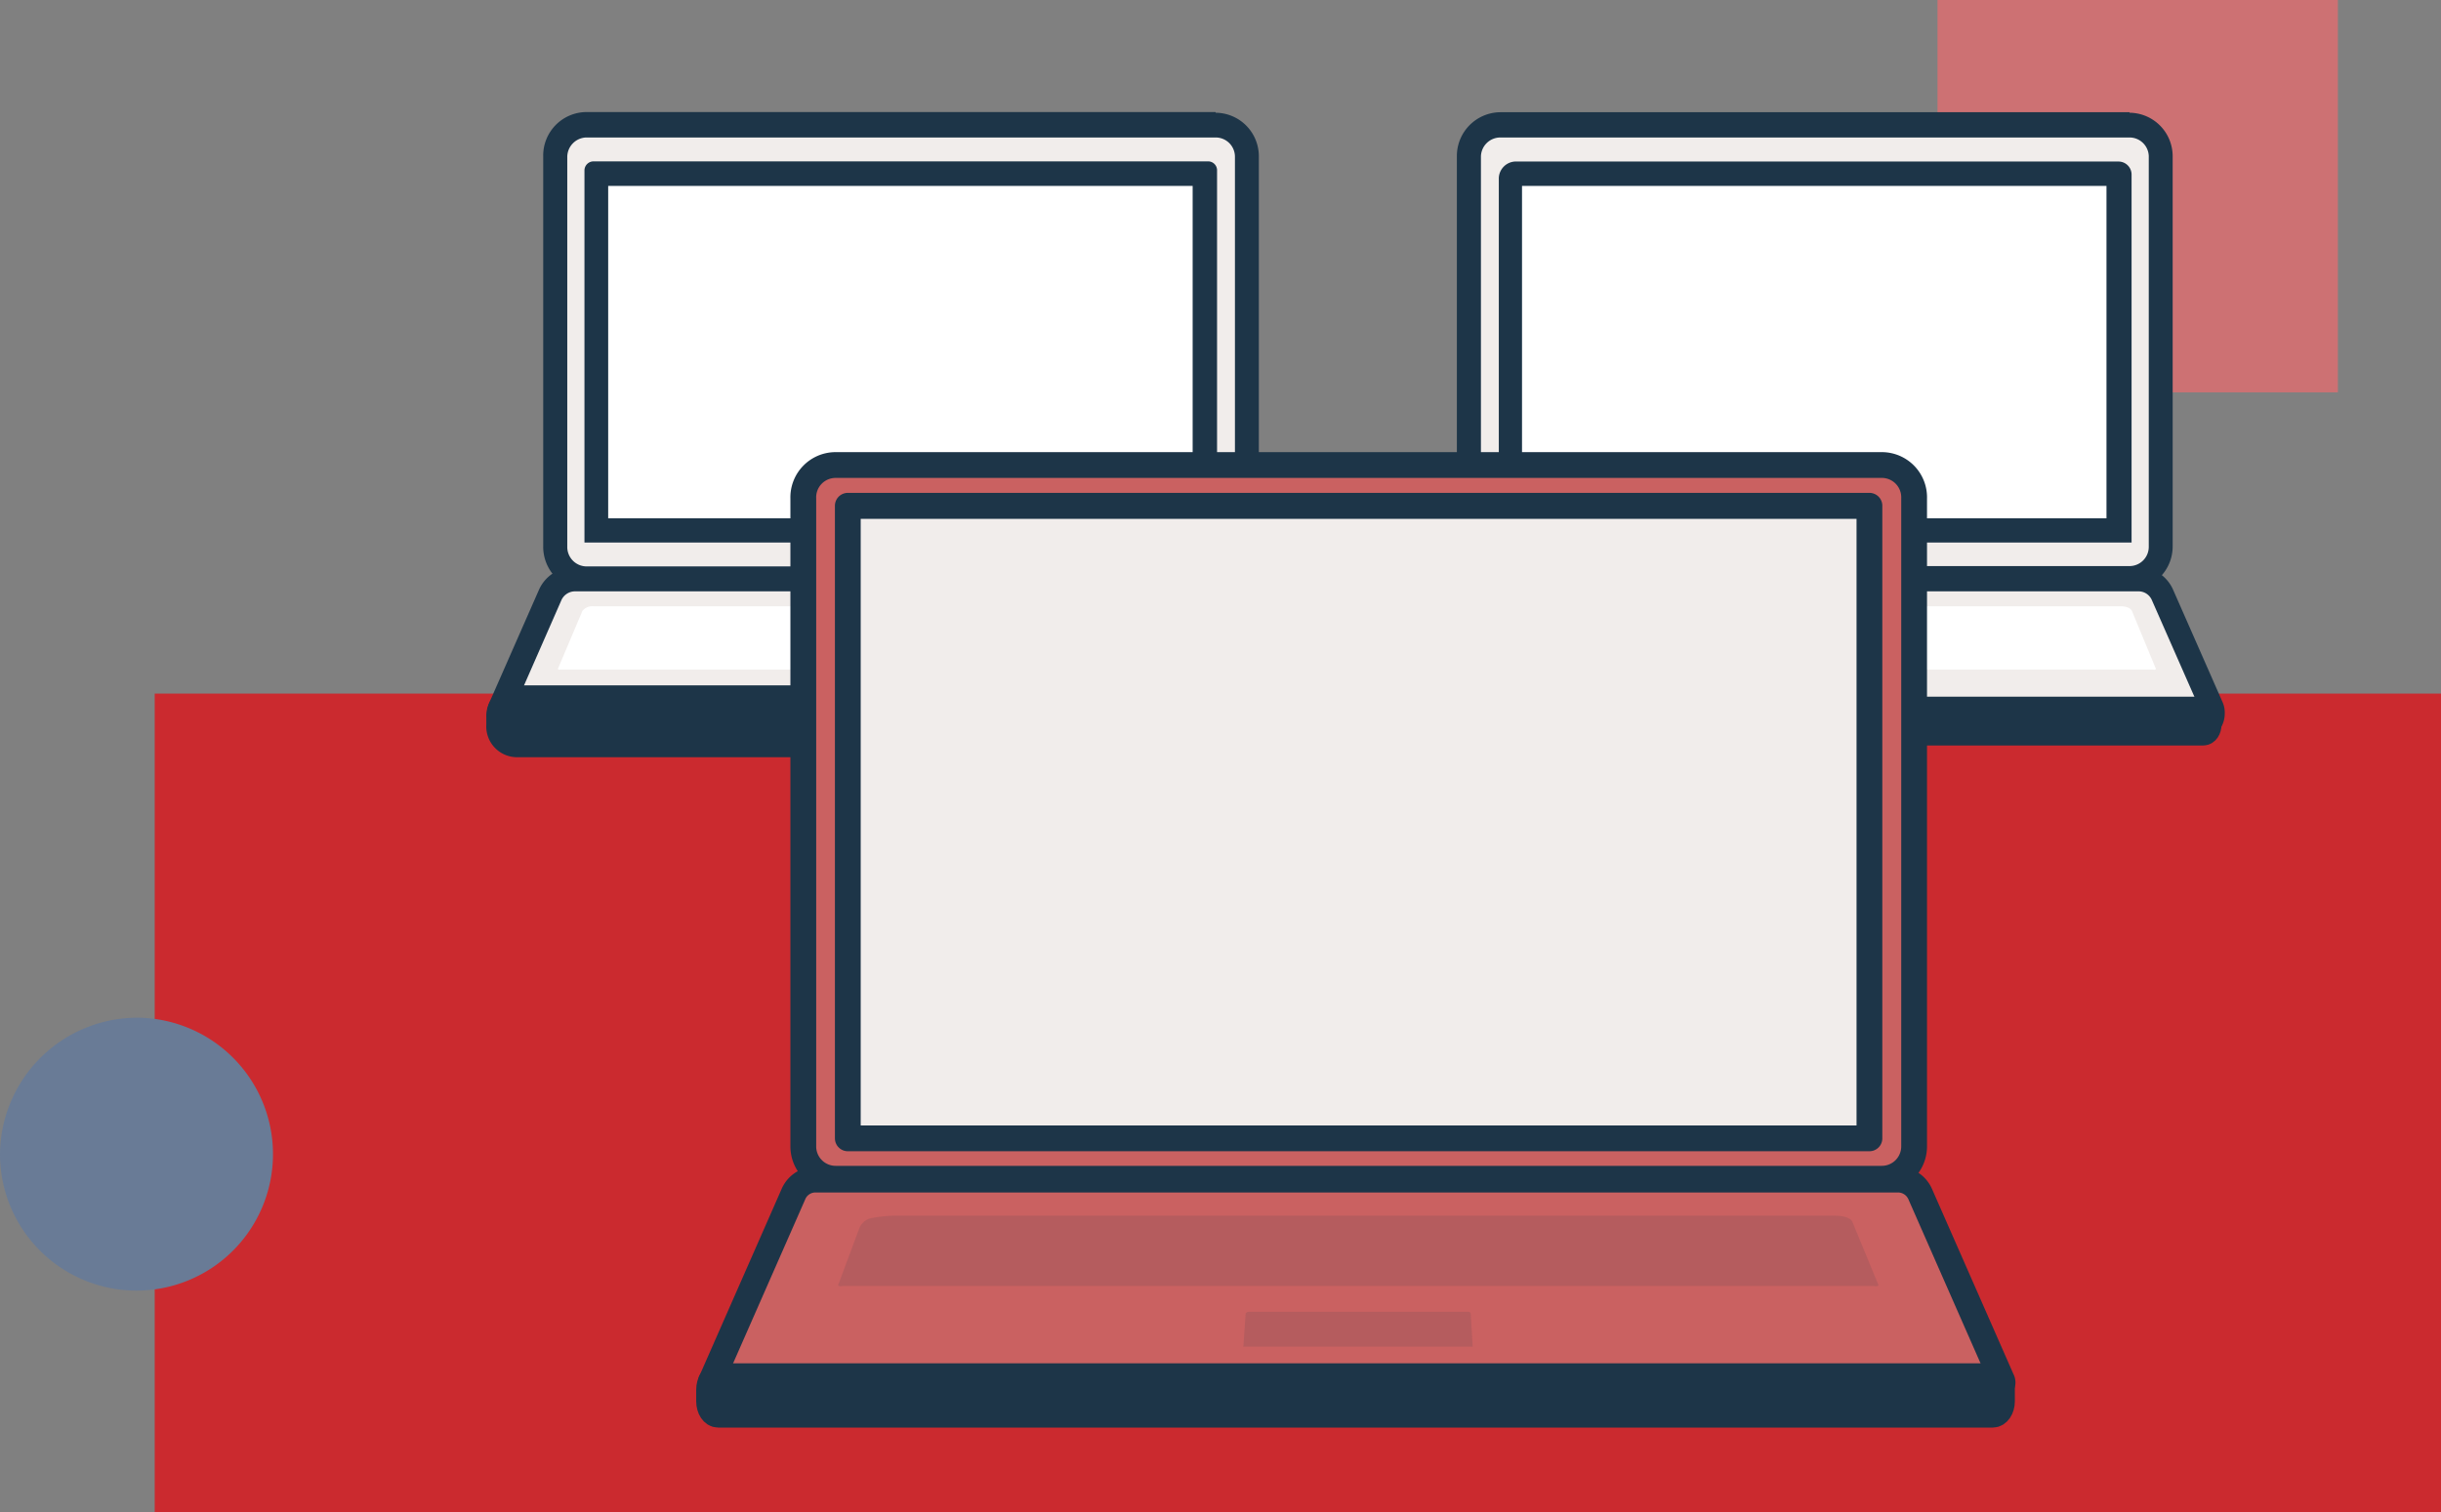
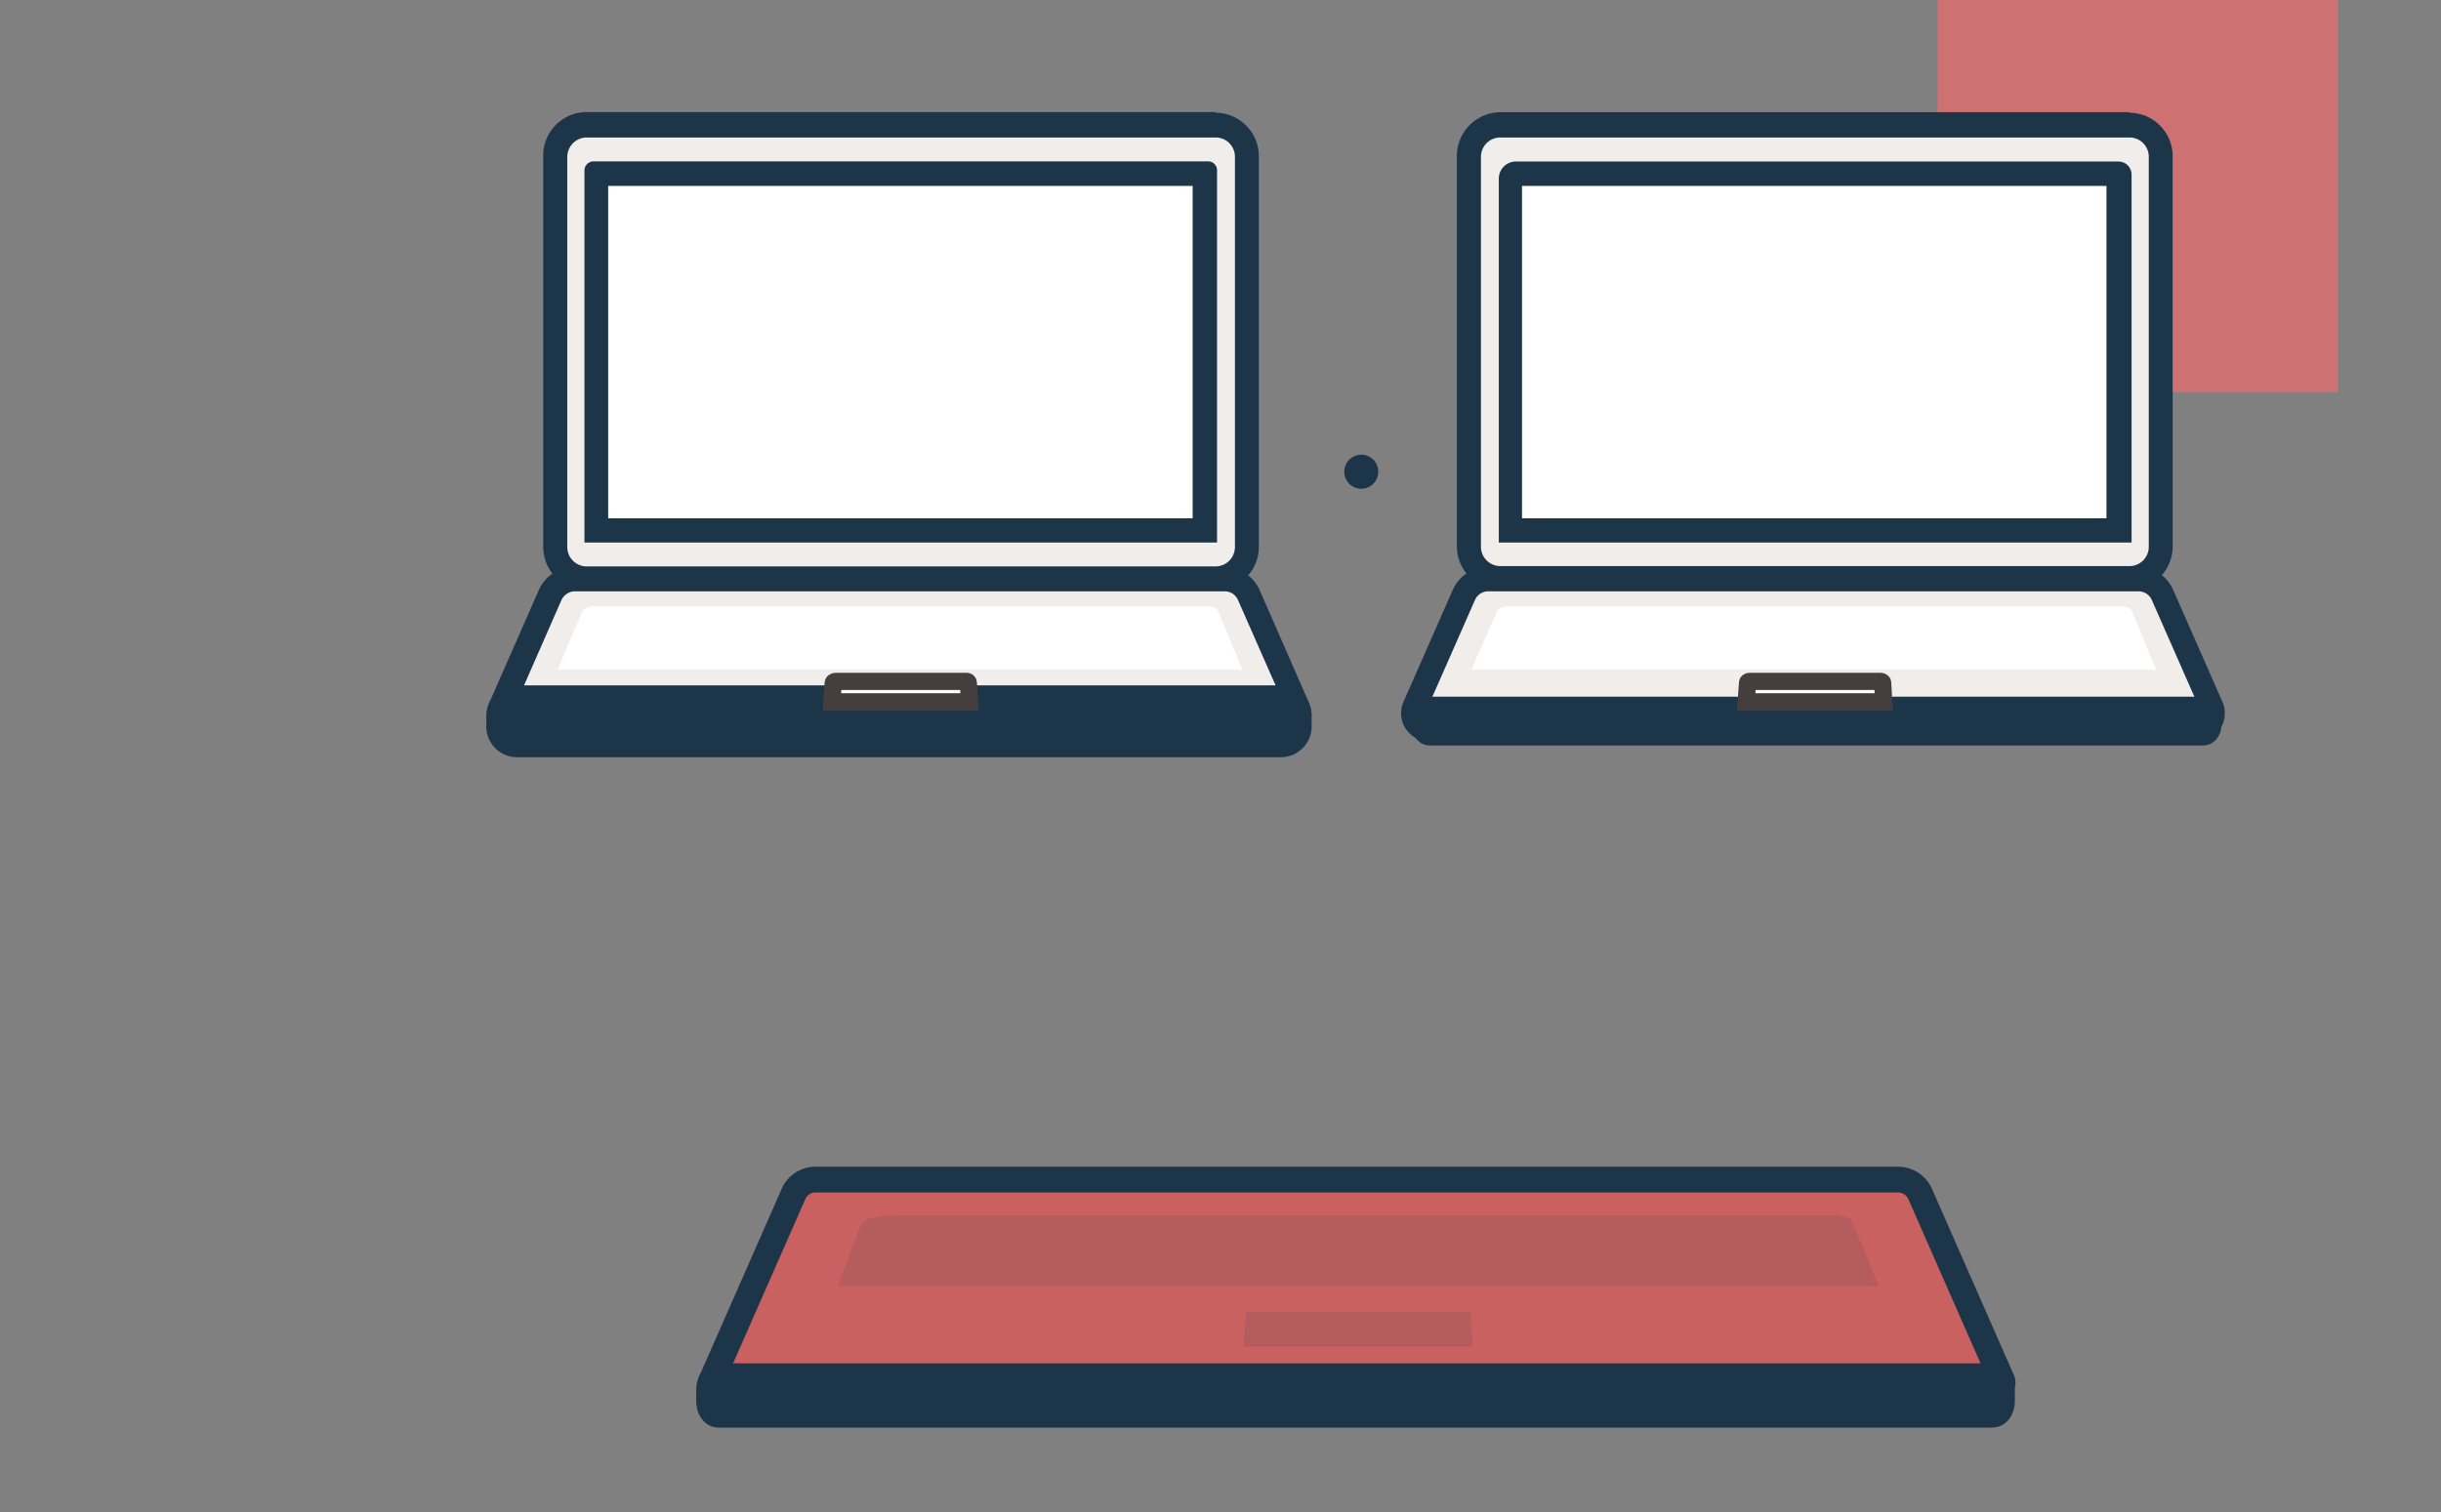
<svg xmlns="http://www.w3.org/2000/svg" viewBox="0 0 142 88.01">
  <rect x="0" y="0" width="142" height="88.01" fill="#808080" stroke="none" />
  <defs>
    <style>
      .cls-1 {
        fill: #cd7173;
      }

      .cls-1,
      .cls-10,
      .cls-11,
      .cls-13,
      .cls-14,
      .cls-15,
      .cls-2,
      .cls-3,
      .cls-5,
      .cls-6,
      .cls-8,
      .cls-9 {
        fill-rule: evenodd;
      }

      .cls-2 {
        fill: #cb2a2f;
      }

      .cls-3 {
        fill: #697b96;
      }

      .cls-10,
      .cls-4,
      .cls-9 {
        fill: #fff;
      }

      .cls-11,
      .cls-12,
      .cls-13,
      .cls-14,
      .cls-15,
      .cls-4 {
        stroke: #1d3548;
      }

      .cls-11,
      .cls-12,
      .cls-14,
      .cls-4 {
        stroke-linejoin: round;
      }

      .cls-11,
      .cls-12,
      .cls-14,
      .cls-15,
      .cls-4 {
        stroke-width: 1.5px;
      }

      .cls-13,
      .cls-5 {
        fill: #676665;
      }

      .cls-12,
      .cls-6 {
        fill: #f1edeb;
      }

      .cls-15,
      .cls-7,
      .cls-8 {
        fill: #1d3548;
      }

      .cls-10 {
        stroke: #453e3e;
      }

      .cls-10,
      .cls-13,
      .cls-15 {
        stroke-miterlimit: 10;
      }

      .cls-11 {
        fill: #eaeff1;
      }

      .cls-14 {
        fill: #ca6161;
      }

      .cls-16 {
        opacity: 0.12;
      }
    </style>
  </defs>
  <g id="Calque_2" data-name="Calque 2">
    <g id="Calque_1-2" data-name="Calque 1">
      <path class="cls-1" d="M112.71,0H136V22.83H112.71Z" />
-       <path class="cls-2" d="M9,40.36H142V88H9Z" />
-       <path class="cls-3" d="M8,59.22a7.94,7.94,0,1,1-8,7.94A8,8,0,0,1,8,59.22Z" />
      <path class="cls-4" d="M34.37,9.39H70.45a.35.35,0,0,1,.35.36V31.16a.35.35,0,0,1-.35.36H34.37a.36.36,0,0,1-.36-.36V9.75A.36.36,0,0,1,34.37,9.39Z" />
      <path class="cls-5" d="M52.48,9.9a.27.27,0,0,0,.25-.29.27.27,0,0,0-.28-.25.27.27,0,0,0-.25.27.27.27,0,0,0,.28.27Z" />
      <path class="cls-6" d="M30,42.43a1,1,0,0,1-.91-1,1.28,1.28,0,0,1,.07-.34L32,34.64a1.53,1.53,0,0,1,1.43-.94H71.24a1.5,1.5,0,0,1,1.41.94l2.86,6.48a1,1,0,0,1-.07.89.91.91,0,0,1-.76.42Z" />
      <path class="cls-7" d="M71.24,34.41a.84.84,0,0,1,.78.51l2.86,6.5a.23.23,0,0,1,0,.2.2.2,0,0,1-.18.1H30a.21.21,0,0,1-.19-.1.23.23,0,0,1,0-.2l2.85-6.5a.87.87,0,0,1,.79-.51H71.24m0-1.41H33.4a2.22,2.22,0,0,0-2.06,1.35l-2.85,6.48a1.66,1.66,0,0,0,.11,1.6,1.61,1.61,0,0,0,1.36.75H74.68a1.63,1.63,0,0,0,1.61-1.64,1.75,1.75,0,0,0-.14-.64L73.3,34.39A2.25,2.25,0,0,0,71.24,33Z" />
      <path class="cls-8" d="M30,43.37a1.08,1.08,0,0,1-1-1.15v-.45a1.1,1.1,0,0,1,1-1.18H74.59a1.09,1.09,0,0,1,1,1.17h0v.4a1.09,1.09,0,0,1-1,1.2H30Z" />
      <path class="cls-7" d="M74.59,41.29c.18,0,.32.22.32.48v.4c0,.26-.14.46-.32.46H30c-.17,0-.31-.2-.31-.46v-.4c0-.26.14-.48.31-.48H74.59m0-1.41H30a1.79,1.79,0,0,0-1.71,1.86v.43A1.79,1.79,0,0,0,30,44.06H74.59a1.79,1.79,0,0,0,1.71-1.85v-.44a1.79,1.79,0,0,0-1.69-1.89Z" />
      <path class="cls-6" d="M34.12,33.65a1.87,1.87,0,0,1-1.86-1.84V9.11a1.87,1.87,0,0,1,1.86-1.84h36.6a1.87,1.87,0,0,1,1.86,1.89V31.81a1.87,1.87,0,0,1-1.86,1.84Zm36-2.83V10.11H34.71V30.82Z" />
      <path class="cls-7" d="M70.72,8a1.12,1.12,0,0,1,1.12,1.13h0v22.7a1.13,1.13,0,0,1-1.12,1.13H34.12A1.13,1.13,0,0,1,33,31.84V9.11A1.14,1.14,0,0,1,34.09,8H70.72M34,31.57h36.8V9.91a.52.52,0,0,0-.51-.52H34.53A.53.53,0,0,0,34,9.9V31.52m36.71-25H34.12A2.53,2.53,0,0,0,31.6,9.1h0v22.7a2.53,2.53,0,0,0,2.51,2.55H70.72a2.53,2.53,0,0,0,2.51-2.55h0V9.11a2.53,2.53,0,0,0-2.51-2.55ZM35.38,10.82h34V30.16h-34V10.82Z" />
      <path class="cls-9" d="M34.56,35.28H70.22c.29,0,.57.09.64.27l1.37,3.31a.09.09,0,0,1,0,.1.23.23,0,0,1-.15,0H32.62a.24.24,0,0,1-.14,0,.07.07,0,0,1,0-.1l1.4-3.31a.73.73,0,0,1,.65-.27Z" />
      <path class="cls-10" d="M48.61,39.65H56.2c.06,0,.13,0,.13.09l.07,1.1h-8l.07-1.1C48.48,39.68,48.56,39.65,48.61,39.65Z" />
      <path class="cls-4" d="M87.53,9.39h36.09a.36.36,0,0,1,.35.36V31.16a.36.36,0,0,1-.35.36H87.53a.36.36,0,0,1-.35-.36V9.75A.36.36,0,0,1,87.53,9.39Z" />
      <path class="cls-5" d="M105.67,9.9a.27.27,0,0,0,0-.54h0a.27.27,0,1,0,0,.54Z" />
      <path class="cls-6" d="M83.12,42.43a.92.92,0,0,1-.77-.44.85.85,0,0,1-.06-.87l2.85-6.48a1.51,1.51,0,0,1,1.42-.94H124.4a1.51,1.51,0,0,1,1.42.94l2.86,6.48a1,1,0,0,1-.08.89.92.92,0,0,1-.79.42Z" />
      <path class="cls-7" d="M124.4,34.41a.84.84,0,0,1,.78.51l2.86,6.5a.23.23,0,0,1,0,.2.2.2,0,0,1-.18.1H83.12a.2.2,0,0,1-.18-.1.18.18,0,0,1,0-.2l2.86-6.5a.84.84,0,0,1,.78-.51h37.84m0-1.41H86.56a2.22,2.22,0,0,0-2.06,1.35l-2.85,6.48a1.64,1.64,0,0,0,.8,2.16,1.55,1.55,0,0,0,.67.14h44.69a1.61,1.61,0,0,0,1.61-1.63,1.48,1.48,0,0,0-.13-.65l-2.86-6.5a2.22,2.22,0,0,0-2-1.36Z" />
      <path class="cls-11" d="M83.17,41.29h45c.17,0,.31.22.31.48v.4c0,.26-.14.46-.31.46h-45c-.17,0-.31-.2-.31-.46v-.4C82.86,41.51,83,41.29,83.17,41.29Z" />
      <path class="cls-6" d="M87.27,33.65a1.88,1.88,0,0,1-1.86-1.84V9.11a1.88,1.88,0,0,1,1.86-1.84h36.61a1.87,1.87,0,0,1,1.86,1.89V31.81a1.88,1.88,0,0,1-1.86,1.84Zm36-2.83V10.17l-6.69-.06H88.12a.25.25,0,0,0-.24.25h0V30.82Z" />
      <path class="cls-7" d="M123.88,8A1.12,1.12,0,0,1,125,9.08V31.81a1.12,1.12,0,0,1-1.11,1.13H87.27a1.13,1.13,0,0,1-1.12-1.13V9.11A1.13,1.13,0,0,1,87.27,8h36.61M87.18,31.57H124V10.17a.76.76,0,0,0-.76-.77H88.12a1,1,0,0,0-.93.95h0V31.53m36.69-25H87.27a2.55,2.55,0,0,0-2.52,2.55v22.7a2.55,2.55,0,0,0,2.52,2.55h36.61a2.53,2.53,0,0,0,2.51-2.55V9.11A2.53,2.53,0,0,0,123.88,6.56ZM88.54,10.82h34V30.16h-34V10.82Z" />
      <path class="cls-9" d="M87.73,35.28h35.65c.28,0,.56.09.64.27l1.37,3.31a.07.07,0,0,1,0,.1.19.19,0,0,1-.14,0H85.79a.2.2,0,0,1-.15,0v-.1l1.46-3.31c.07-.18.35-.27.64-.27Z" />
      <path class="cls-10" d="M101.77,39.65h7.63s.12,0,.12.09l.06,1.1h-8l.08-1.1C101.65,39.68,101.72,39.65,101.77,39.65Z" />
-       <rect class="cls-12" x="48.43" y="29.43" width="61.21" height="36.81" />
      <path class="cls-13" d="M79.18,27.94a.49.49,0,1,0-.48-.49.49.49,0,0,0,.48.49Z" />
      <path class="cls-14" d="M47.4,68.64h63a1.41,1.41,0,0,1,1.31.86l4.74,10.78a.34.34,0,0,1,0,.34.31.31,0,0,1-.3.17H41.7a.31.31,0,0,1-.29-.17.3.3,0,0,1,0-.34L46.15,69.5a1.39,1.39,0,0,1,1.3-.86Z" />
      <path class="cls-15" d="M41.77,80.08h74.16c.29,0,.53.35.53.79v.67c0,.43-.24.78-.53.78H41.77c-.29,0-.52-.35-.52-.78v-.67C41.25,80.43,41.48,80.08,41.77,80.08Z" />
-       <path class="cls-14" d="M49.32,29.43h59.43V66.24H49.32Zm60.17-2.37H48.59A1.88,1.88,0,0,0,46.73,29V66.7a1.88,1.88,0,0,0,1.86,1.89h60.9a1.88,1.88,0,0,0,1.86-1.89V29A1.88,1.88,0,0,0,109.49,27.06Z" />
      <g class="cls-16">
        <path class="cls-8" d="M51.13,70.74h55.62c.44,0,.86.1,1,.34l1.49,3.61a.1.1,0,0,1,0,.14.37.37,0,0,1-.23,0h-60a.33.33,0,0,1-.22,0,.1.1,0,0,1,0-.14h0L50,71.44a1,1,0,0,1,.64-.55,9,9,0,0,1,1.27-.15Z" />
      </g>
      <g class="cls-16">
        <path class="cls-8" d="M72.67,76.33H85.35c.09,0,.2,0,.21.14l.11,1.89v0a.06.06,0,0,1-.06,0H72.39a.06.06,0,0,1-.06,0v0l.13-1.89C72.46,76.37,72.58,76.33,72.67,76.33Z" />
      </g>
    </g>
  </g>
</svg>